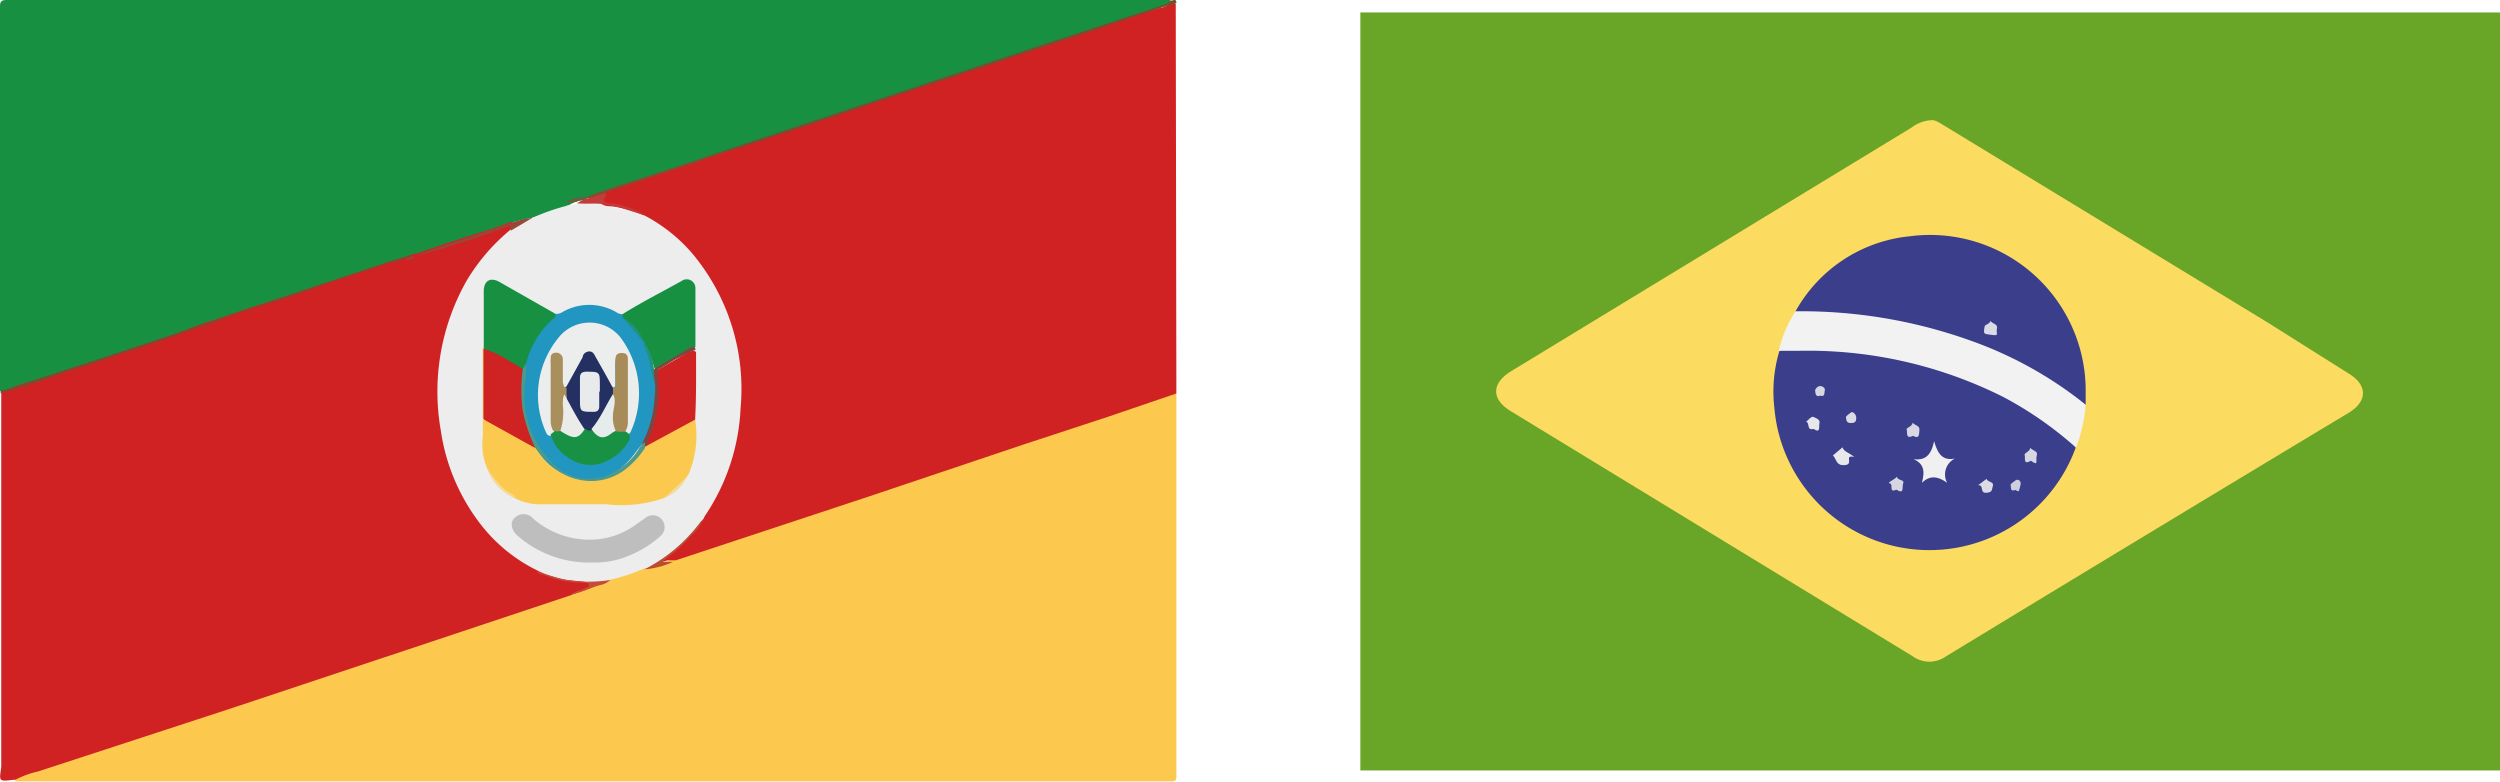
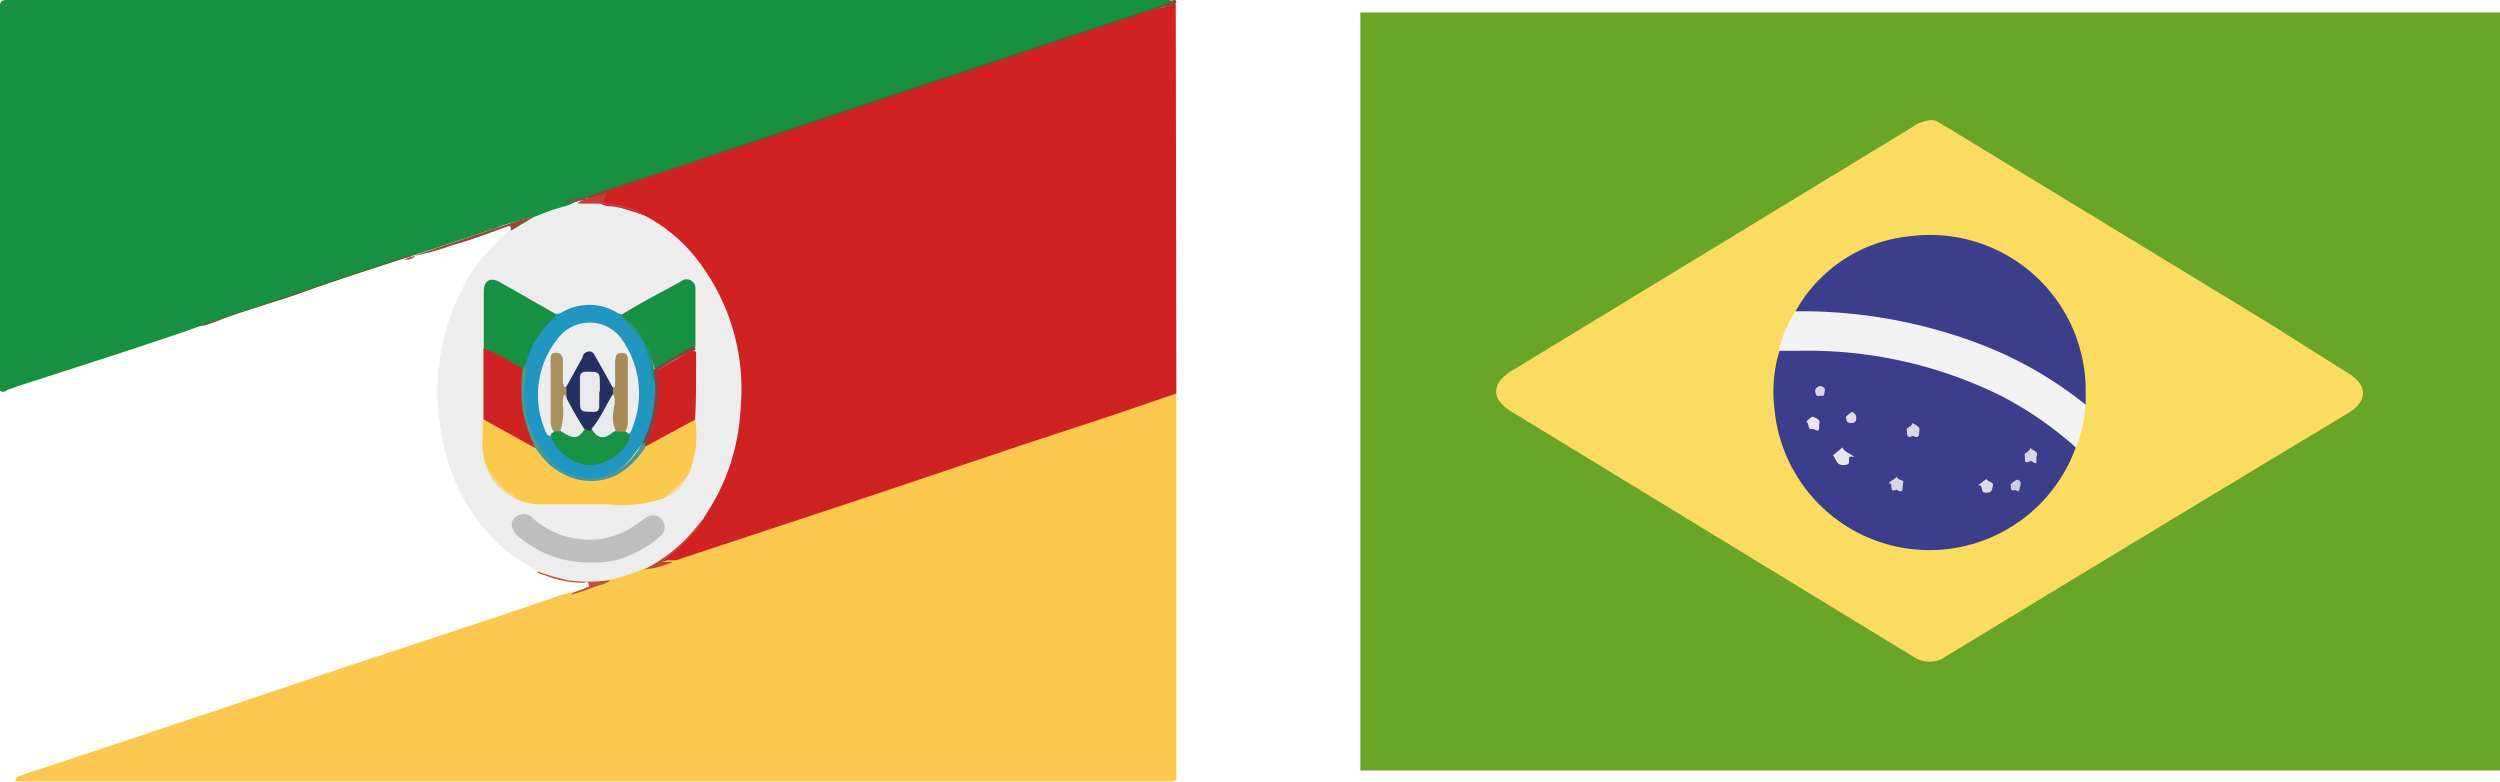
<svg xmlns="http://www.w3.org/2000/svg" width="80.31" height="25.11" viewBox="0 0 80.31 25.11">
  <defs>
    <style> .cls-1 { fill: #69a527; } .cls-2 { fill: #fcdc60; } .cls-3 { fill: #3a3e8b; } .cls-4 { fill: #f2f2f2; } .cls-5 { fill: #f0f0f1; } .cls-6 { fill: #e7e7ec; } .cls-7 { fill: #d6d7e3; } .cls-8 { fill: #d7d8e4; } .cls-9 { fill: #d5d6e2; } .cls-10 { fill: #dcdce6; } .cls-11 { fill: #e6e6eb; } .cls-12 { fill: #dbdce6; } .cls-13 { fill: #cdcede; } .cls-14 { fill: #dbdbe5; } .cls-15 { fill: #189042; } .cls-16 { fill: #fcc94e; } .cls-17 { fill: #d02223; } .cls-18 { fill: #6f5230; } .cls-19 { fill: #7d4a2e; } .cls-20 { fill: #ededed; } .cls-21 { fill: #6b5430; } .cls-22 { fill: #994737; } .cls-23 { fill: #854c30; } .cls-24 { fill: #6f5b3d; } .cls-25 { fill: #c54d37; } .cls-26 { fill: #be4a30; } .cls-27 { fill: #c33c3a; } .cls-28 { fill: #fbc94e; } .cls-29 { fill: #2096c0; } .cls-30 { fill: #bebebe; } .cls-31 { fill: #83433e; } .cls-32 { fill: #f2db96; } .cls-33 { fill: #f2db9e; } .cls-34 { fill: #cf2223; } .cls-35 { fill: #4c9a8a; } .cls-36 { fill: #eceded; } .cls-37 { fill: #199145; } .cls-38 { fill: #1c947e; } .cls-39 { fill: #233061; } .cls-40 { fill: #a88f5c; } .cls-41 { fill: #a78c59; } .cls-42 { fill: #e6ebeb; } .cls-43 { fill: #ebecea; } .cls-44 { fill: #e8eaec; } </style>
  </defs>
  <g id="Layer_2" data-name="Layer 2">
    <g id="Layer_1-2" data-name="Layer 1">
      <g>
        <g id="NSuxKC">
          <g>
            <rect class="cls-1" x="43.7" y="0.4" width="36.61" height="24.35" />
            <path class="cls-2" d="M62.08,3.86c.11,0,.28.12.45.22l10.3,6.27L75.45,12c.61.37.61.89,0,1.26Q69,17.14,62.52,21.08a.92.92,0,0,1-1.08,0L48.55,13.22c-.65-.39-.65-.9,0-1.3L61.42,4.09A1.14,1.14,0,0,1,62.08,3.86Z" />
            <path class="cls-3" d="M66.68,14.38A5,5,0,0,1,57,13.11a4.53,4.53,0,0,1,.16-1.83.75.75,0,0,1,.5-.16,13.72,13.72,0,0,1,6.83,1.5,9.68,9.68,0,0,1,1.76,1.15A1.26,1.26,0,0,1,66.68,14.38Z" />
            <path class="cls-3" d="M57.68,10a4.73,4.73,0,0,1,3.67-2.41A5,5,0,0,1,67,12.47c0,.17,0,.35,0,.53-.18.11-.3,0-.42-.11a12.12,12.12,0,0,0-2.87-1.62,15.31,15.31,0,0,0-4.32-1c-.45,0-.9-.07-1.35-.07C57.89,10.16,57.74,10.16,57.68,10Z" />
            <path class="cls-4" d="M57.68,10a16.12,16.12,0,0,1,5.59.93A12.61,12.61,0,0,1,67,13a5,5,0,0,1-.31,1.38,11.71,11.71,0,0,0-2.36-1.64,14,14,0,0,0-6.58-1.47h-.61A3.87,3.87,0,0,1,57.68,10Z" />
-             <path class="cls-5" d="M61.47,14.75c.39.05.57-.14.66-.58.12.4.26.64.67.56a.57.57,0,0,0-.25.78c-.27-.19-.53-.27-.81,0C61.81,15.21,61.86,14.92,61.47,14.75Z" />
            <path class="cls-6" d="M59.57,14.68c-.36-.08,0,.23-.3.26s-.27-.2-.39-.31l.31-.26C59.23,14.51,59.38,14.53,59.57,14.68Z" />
            <path class="cls-7" d="M65.24,14.8c-.26.16-.17-.11-.2-.18s.18-.11.18-.24c.06.1.26.1.21.25S65.51,15,65.24,14.8Z" />
            <path class="cls-8" d="M61.45,14c-.25.13-.17-.14-.2-.2s.18-.09.19-.22c.07.08.24.1.22.23S61.68,14.12,61.45,14Z" />
            <path class="cls-9" d="M60.92,15.73c-.26.12-.09-.18-.21-.2s.17-.13.23-.22c0,.13.25.09.2.21S61.19,15.9,60.92,15.73Z" />
            <path class="cls-10" d="M63.54,15.59l.28-.21c0,.1.24.09.2.22s0,.22-.22.23S63.75,15.56,63.54,15.59Z" />
            <path class="cls-11" d="M58.26,13.78c-.24.06-.11-.2-.24-.23.07-.06.17-.18.22-.16s.24.08.21.19S58.5,13.94,58.26,13.78Z" />
            <path class="cls-12" d="M59.63,13.41c0,.09,0,.18-.17.18s-.14-.12-.16-.17.1-.12.16-.17S59.63,13.32,59.63,13.41Z" />
            <path class="cls-13" d="M64.74,15.74c-.18.07-.13-.1-.15-.15s.1-.11.16-.16.21,0,.15.18S64.89,15.82,64.74,15.74Z" />
            <path class="cls-8" d="M58.48,12.71c-.16.06-.16-.08-.17-.15s.09-.16.16-.16.17.06.15.14S58.63,12.76,58.48,12.71Z" />
-             <path class="cls-14" d="M63.75,10.51c0-.1.16-.08.19-.2.06.09.25.1.21.24s.09.25-.15.21S63.7,10.77,63.75,10.51Z" />
          </g>
        </g>
        <g id="d8cI01">
          <g>
            <path class="cls-15" d="M0,12.55V.2C0,.05.05,0,.21,0H37.58c0,.1,0,.12-.12.15a9.79,9.79,0,0,1-1.15.4l-1.68.56c-.81.27-1.62.53-2.43.81l-1.93.64-1.55.51-1.67.56-1.6.53c-.59.21-1.19.39-1.79.6l-1,.34c-1.25.44-2.51.81-3.74,1.26a2,2,0,0,0-.71.27L17.09,7a6,6,0,0,0-1.17.33c-.87.29-1.74.59-2.63.87a5.72,5.72,0,0,0-.83.26l-2.25.75c-1.25.43-2.52.83-3.77,1.26-.62.23-1.25.43-1.87.64-1,.33-2.06.67-3.08,1-.42.14-.84.26-1.26.42A.17.17,0,0,1,0,12.55Z" />
            <path class="cls-16" d="M37.79,12.64q0,6.13,0,12.26c0,.16,0,.2-.2.2H.49c0-.15.12-.17.22-.2.41-.16.84-.27,1.25-.42l1.94-.64c.91-.3,1.82-.62,2.73-.91L10,21.79l3.67-1.22c1.43-.47,2.87-.94,4.3-1.44l.32-.09a.88.88,0,0,0,.27-.06,9.4,9.4,0,0,1,.94-.31s.07,0,.08-.06a.14.14,0,0,1,.09-.08,8.13,8.13,0,0,0,1-.31,2.39,2.39,0,0,0,.93-.28l2.65-.88,2.45-.82,4.19-1.39,3.44-1.15c1.07-.35,2.13-.69,3.19-1.06C37.62,12.61,37.71,12.58,37.79,12.64Z" />
-             <path class="cls-17" d="M18.34,19.12l-3.75,1.25L7.35,22.78l-6.12,2a3.12,3.12,0,0,0-.74.27c-.16,0-.37.06-.45,0s0-.3,0-.45v-12a6.57,6.57,0,0,1,1-.37c.33-.09.65-.21,1-.32.55-.19,1.11-.35,1.66-.54,1-.34,1.93-.63,2.88-1,.59-.18,1.16-.39,1.75-.58.79-.25,1.57-.53,2.36-.78l1.64-.55c.2-.08.42-.11.62-.2a2.35,2.35,0,0,0,.35-.11h.07c.5-.18,1-.34,1.52-.51s1-.31,1.44-.48c.16-.07.21,0,.16.2-.21.26-.48.47-.7.72a6.22,6.22,0,0,0-1.46,3,6.75,6.75,0,0,0-.16,1.62,7.4,7.4,0,0,0,.44,2.42,6.27,6.27,0,0,0,1.24,2.06,4.6,4.6,0,0,0,1.24.95,2.2,2.2,0,0,1,.26.15,1.92,1.92,0,0,0,1,.34,4.36,4.36,0,0,0,.52.05c.07,0,.15,0,.16.1s-.06.12-.13.15S18.5,19.05,18.34,19.12Z" />
            <path class="cls-17" d="M37.79,12.64l-2.26.77-2.62.86-5,1.68L21.71,18h-.09s-.1,0-.16,0-.14.08-.18,0,0-.14.09-.17a4.45,4.45,0,0,0,.78-.72c.15-.16.33-.29.36-.53a8.64,8.64,0,0,0,.7-1.31,7.91,7.91,0,0,0,.48-2.1,7,7,0,0,0-.38-3,5.46,5.46,0,0,0-2.54-3.14A.38.38,0,0,1,20.64,7a2.14,2.14,0,0,0-1-.37h-.07c-.11,0-.25,0-.29-.15s.06-.2.12-.29c.44-.19.91-.31,1.37-.47.64-.21,1.28-.42,1.91-.65.4-.11.79-.26,1.18-.39l2.52-.83,2.3-.77,2.51-.83c1-.34,2-.66,3-1s2-.7,3.08-1c.1,0,.21-.07.31-.12s.13-.06.19,0Z" />
            <path class="cls-18" d="M37.79.1c-.67.2-1.33.42-2,.65s-1.48.49-2.21.73-1.5.51-2.25.75l-2.52.83-2.38.8-2.23.74L22.93,5a.46.46,0,0,1-.2.05.08.08,0,0,1-.1,0l2.43-.81,3.42-1.14,4.69-1.56L36,.61c.5-.17,1-.32,1.51-.51A.19.19,0,0,0,37.58,0C37.64.07,37.79-.1,37.79.1Z" />
-             <path class="cls-19" d="M6.56,10.46c-.55.19-1.09.39-1.64.57s-1.16.37-1.73.58c-.39.14-.79.23-1.18.38s-1,.36-1.59.53l-.4.12v-.09a5.27,5.27,0,0,0,.88-.27l2.47-.81,3.05-1A.11.11,0,0,1,6.56,10.46Z" />
            <path class="cls-20" d="M20.7,6.92a5.21,5.21,0,0,1,1.52,1.2,6.78,6.78,0,0,1,1.57,5,6.71,6.71,0,0,1-1.15,3.46l-.05.1a5.84,5.84,0,0,1-1.14,1.19,1.77,1.77,0,0,1-.61.39s-.08,0-.14,0a6,6,0,0,1-1.08.36,1.42,1.42,0,0,1-.79.08c-.3-.05-.62-.05-.92-.13a3.09,3.09,0,0,1-.66-.25,5.16,5.16,0,0,1-1.82-1.49,6.43,6.43,0,0,1-1.27-3A7.23,7.23,0,0,1,15,9a6.31,6.31,0,0,1,1.41-1.63A1.26,1.26,0,0,1,17.1,7a6.81,6.81,0,0,1,1.07-.38c.12-.06.26,0,.38-.1s.27,0,.4,0a.77.77,0,0,1,.42.06c.23.09.48.08.71.15A4.78,4.78,0,0,1,20.7,6.92Z" />
            <path class="cls-21" d="M6.56,10.46H6.42l2.45-.82c1.18-.4,2.37-.81,3.56-1.19a4.27,4.27,0,0,1,.86-.26s0,0,0,0h0a1.06,1.06,0,0,1-.34.12c-1,.33-2,.63-3,1s-1.88.59-2.81.94A6.36,6.36,0,0,1,6.56,10.46Z" />
            <path class="cls-22" d="M13.29,8.22v0l3.14-1.06A2.62,2.62,0,0,1,17.1,7l-.69.41c0-.11,0-.18-.12-.13-.59.21-1.17.44-1.77.6A7.6,7.6,0,0,1,13.29,8.22Z" />
            <path class="cls-23" d="M22.63,5.06h.1a3.34,3.34,0,0,1-.8.29c-.77.27-1.55.52-2.32.78a.84.84,0,0,0-.14.06c-.17.13-.34.28-.58.18a0,0,0,0,1,0-.06c.71-.28,1.44-.49,2.16-.73Z" />
            <path class="cls-24" d="M18.88,6.32v0c-.06.17-.24.09-.35.16a.92.92,0,0,1-.37,0A2,2,0,0,1,18.88,6.32Z" />
            <path class="cls-25" d="M17.25,18.35a8.37,8.37,0,0,0,.94.28,4.51,4.51,0,0,0,1.42,0,.7.7,0,0,1-.35.17c-.31.09-.6.24-.92.3.13-.12.31-.12.45-.2s.14,0,.12-.13-.09-.05-.15-.05a3.32,3.32,0,0,1-1.28-.25C17.4,18.45,17.3,18.44,17.25,18.35Z" />
            <path class="cls-26" d="M20.7,18.29a5.16,5.16,0,0,0,1.77-1.48.74.74,0,0,1,.12-.13,1.18,1.18,0,0,1-.37.51,4.37,4.37,0,0,1-.81.74.69.69,0,0,0-.11.12l.32,0A2.71,2.71,0,0,1,20.7,18.29Z" />
            <path class="cls-22" d="M13,8.34a1.25,1.25,0,0,1,.34-.12A.39.39,0,0,1,13,8.34Z" />
            <path class="cls-27" d="M18.54,6.53a1.11,1.11,0,0,1,.35-.16l.58-.17,0,.08c-.11.18-.09.24.13.25a2.91,2.91,0,0,1,1,.31.14.14,0,0,1,.09.08,5.81,5.81,0,0,0-1.28-.36C19.12,6.52,18.83,6.56,18.54,6.53Z" />
            <path class="cls-28" d="M22.33,13.48a3.17,3.17,0,0,1-.21,1.75l-.07.11a2.39,2.39,0,0,1-.72.66,4.21,4.21,0,0,1-1.86.2c-.75,0-1.49,0-2.23,0a1.9,1.9,0,0,1-.67-.18,1.86,1.86,0,0,1-.93-1,2,2,0,0,1-.13-1v-.52l0,0a.71.71,0,0,1,.46.17c.41.23.83.45,1.23.69a2.42,2.42,0,0,0,.91.86,1.71,1.71,0,0,0,2-.26,5.07,5.07,0,0,0,.48-.56l.11-.06A13.12,13.12,0,0,1,22,13.54C22.11,13.49,22.21,13.42,22.33,13.48Z" />
            <path class="cls-29" d="M17.84,10.08a.34.34,0,0,0,.22-.05,1.72,1.72,0,0,1,1.74,0,.32.32,0,0,0,.21.06.18.18,0,0,1,.08.11,6.79,6.79,0,0,1,.65.77.11.11,0,0,1,0,.06,5.22,5.22,0,0,1,.34,1.23.69.69,0,0,1,0,.25,3.37,3.37,0,0,1-.39,1.7c-.2.19-.33.44-.54.64a1.74,1.74,0,0,1-1.68.52,2.1,2.1,0,0,1-1.13-.79A3.14,3.14,0,0,1,16.83,12a1,1,0,0,0,0-.25A2.55,2.55,0,0,1,17.84,10.08Z" />
            <path class="cls-15" d="M17.84,10.08c0,.09,0,.13-.08.17a2.82,2.82,0,0,0-.86,1.43c0,.07,0,.19-.11.23a.8.8,0,0,1-.36-.17c-.3-.17-.61-.32-.89-.51,0,0,0,0,0-.05,0-.61,0-1.21,0-1.82,0-.34.21-.47.51-.3Z" />
            <path class="cls-30" d="M19.05,18.07a3.5,3.5,0,0,1-2.4-.84c-.21-.17-.27-.41-.15-.56a.41.41,0,0,1,.64,0,2.77,2.77,0,0,0,2,.66,2.52,2.52,0,0,0,1.22-.43l.41-.29a.38.38,0,0,1,.48.58,3.5,3.5,0,0,1-1.12.69A2.72,2.72,0,0,1,19.05,18.07Z" />
            <path class="cls-15" d="M20,10.2s0-.07,0-.11c.61-.38,1.26-.71,1.89-1.06a.28.28,0,0,1,.45.22c0,.63,0,1.26,0,1.89a3.32,3.32,0,0,1-.68.41,3.23,3.23,0,0,1-.44.27c-.07,0-.13.07-.2,0A4,4,0,0,0,20.7,11h0A2.61,2.61,0,0,0,20,10.2Z" />
            <path class="cls-17" d="M22.33,13.48l-1.59.86c-.08-.13,0-.22.07-.31a3.32,3.32,0,0,0,.27-1,2.26,2.26,0,0,0,0-.86.3.3,0,0,1,.17-.36l.87-.5c.07,0,.15-.09.24,0C22.36,12,22.37,12.74,22.33,13.48Z" />
            <path class="cls-31" d="M22.34,11.24a6.74,6.74,0,0,0-1.13.59.19.19,0,0,0-.09.2,4.1,4.1,0,0,1-.38,2.31l-.09.05c-.07-.08,0-.13,0-.19a3.56,3.56,0,0,0,.38-1.47,1.51,1.51,0,0,0,0-.48c0-.14-.08-.28,0-.41l1-.59a.81.81,0,0,1,.27-.11A.12.12,0,0,1,22.34,11.24Z" />
            <path class="cls-32" d="M15.64,15a2.79,2.79,0,0,0,.59.74c.11.09.27.12.34.26A1.48,1.48,0,0,1,15.64,15Z" />
-             <path class="cls-28" d="M15.51,13.48a.36.36,0,0,1,0-.18v-2a.7.7,0,0,1,0-.14l0,0a.33.33,0,0,1,.08.25c0,.6,0,1.2,0,1.79a.25.25,0,0,1-.08.23Z" />
            <path class="cls-33" d="M21.33,16l.72-.66A1.26,1.26,0,0,1,21.33,16Z" />
            <path class="cls-34" d="M15.53,13.47V11.2a3.09,3.09,0,0,1,.8.38,4.71,4.71,0,0,1,.48.29.74.74,0,0,1,0,.33,3.4,3.4,0,0,0,.36,2.05s.06.08,0,.13Z" />
            <path class="cls-35" d="M17.19,14.38a5.21,5.21,0,0,1-.4-1.21,5.14,5.14,0,0,1,0-1.3l.09-.19a2,2,0,0,1,0,.54,3.06,3.06,0,0,0,.83,2.61,1.62,1.62,0,0,0,2.16.25,2.06,2.06,0,0,0,.64-.64.69.69,0,0,1,.21-.24l0,.19a2.87,2.87,0,0,1-.62.68,1.8,1.8,0,0,1-2.48-.25C17.42,14.68,17.31,14.53,17.19,14.38Z" />
            <path class="cls-36" d="M17.65,14a.15.15,0,0,1-.1-.09,2.9,2.9,0,0,1,.39-3.06,1.27,1.27,0,0,1,2,0,3,3,0,0,1,.33,3,.21.21,0,0,1-.1.11.18.18,0,0,1-.18-.11c0-.66,0-1.32,0-2a2.09,2.09,0,0,0,0-.25c0-.06,0-.13-.11-.13s-.1.07-.11.14,0,.41,0,.62,0,.22-.14.25-.15-.1-.2-.18c-.13-.24-.25-.49-.4-.72s-.19-.18-.3,0-.26.48-.4.71c-.05.08-.09.16-.19.18s-.14-.11-.15-.21,0-.35,0-.52a.58.58,0,0,0,0-.19c0-.05-.05-.09-.11-.08a.11.11,0,0,0-.08.09.44.44,0,0,0,0,.16V13.5c0,.12.07.24,0,.37A.15.15,0,0,1,17.65,14Z" />
            <path class="cls-37" d="M20.06,13.84a.53.53,0,0,1,.15.11.23.23,0,0,1,0,.2,1.63,1.63,0,0,1-.89.73,1.2,1.2,0,0,1-1.11-.21,1.24,1.24,0,0,1-.52-.72s.09-.07.14-.1a.2.2,0,0,1,.28-.06h0a.44.44,0,0,0,.69-.05.71.71,0,0,1,.29,0l.12.08a.33.33,0,0,0,.5,0,.22.22,0,0,1,.11-.05C19.9,13.74,20,13.73,20.06,13.84Z" />
            <path class="cls-38" d="M21,11.84v.41c-.09-.28-.1-.57-.19-.84s-.15-.26-.14-.41A1.52,1.52,0,0,1,21,11.84Z" />
            <path class="cls-38" d="M20,10.2a1.38,1.38,0,0,1,.68.8Z" />
            <path class="cls-39" d="M19.05,13.78a.15.15,0,0,1-.23,0c-.11,0-.16-.06-.19-.13a7.55,7.55,0,0,1-.52-1c0-.11,0-.18.09-.24l.52-.94c0-.08.08-.17.2-.18s.17.09.21.17c.18.32.36.63.53.95.06.07.12.14.09.24a9,9,0,0,1-.51,1C19.2,13.73,19.15,13.81,19.05,13.78Z" />
            <path class="cls-40" d="M18.2,12.45l0,.22a4.29,4.29,0,0,1,0,.88c0,.13,0,.25-.18.29s-.17,0-.25,0a.69.69,0,0,1-.08-.35V11.68a.57.57,0,0,1,0-.13c0-.11,0-.21.17-.22a.21.21,0,0,1,.22.21c0,.25,0,.5,0,.76C18.12,12.35,18.08,12.45,18.2,12.45Z" />
            <path class="cls-41" d="M19.69,12.66l0-.21c.12,0,.08-.1.08-.16V11.6c0-.13,0-.26.2-.26s.2.12.2.25c0,.66,0,1.32,0,2a.58.58,0,0,1-.09.28h-.23a.24.24,0,0,1-.18-.27,2,2,0,0,1,.05-.77S19.69,12.71,19.69,12.66Z" />
            <path class="cls-42" d="M19.69,12.66c.13.22,0,.46,0,.7a1,1,0,0,0,.09.48l-.11.06c-.28.23-.46.19-.67-.12C19.3,13.43,19.47,13,19.69,12.66Z" />
            <path class="cls-43" d="M18,13.84a1.93,1.93,0,0,0,.08-.83c0-.12,0-.24.05-.34.21.37.4.76.65,1.12C18.57,14.11,18.43,14.12,18,13.84Z" />
            <path class="cls-44" d="M19.25,12.58v.47c0,.12-.05.18-.18.18h0c-.44,0-.44,0-.44-.42v-.67c0-.14.05-.19.19-.2.45,0,.45,0,.45.44v.2Z" />
          </g>
        </g>
      </g>
    </g>
  </g>
</svg>